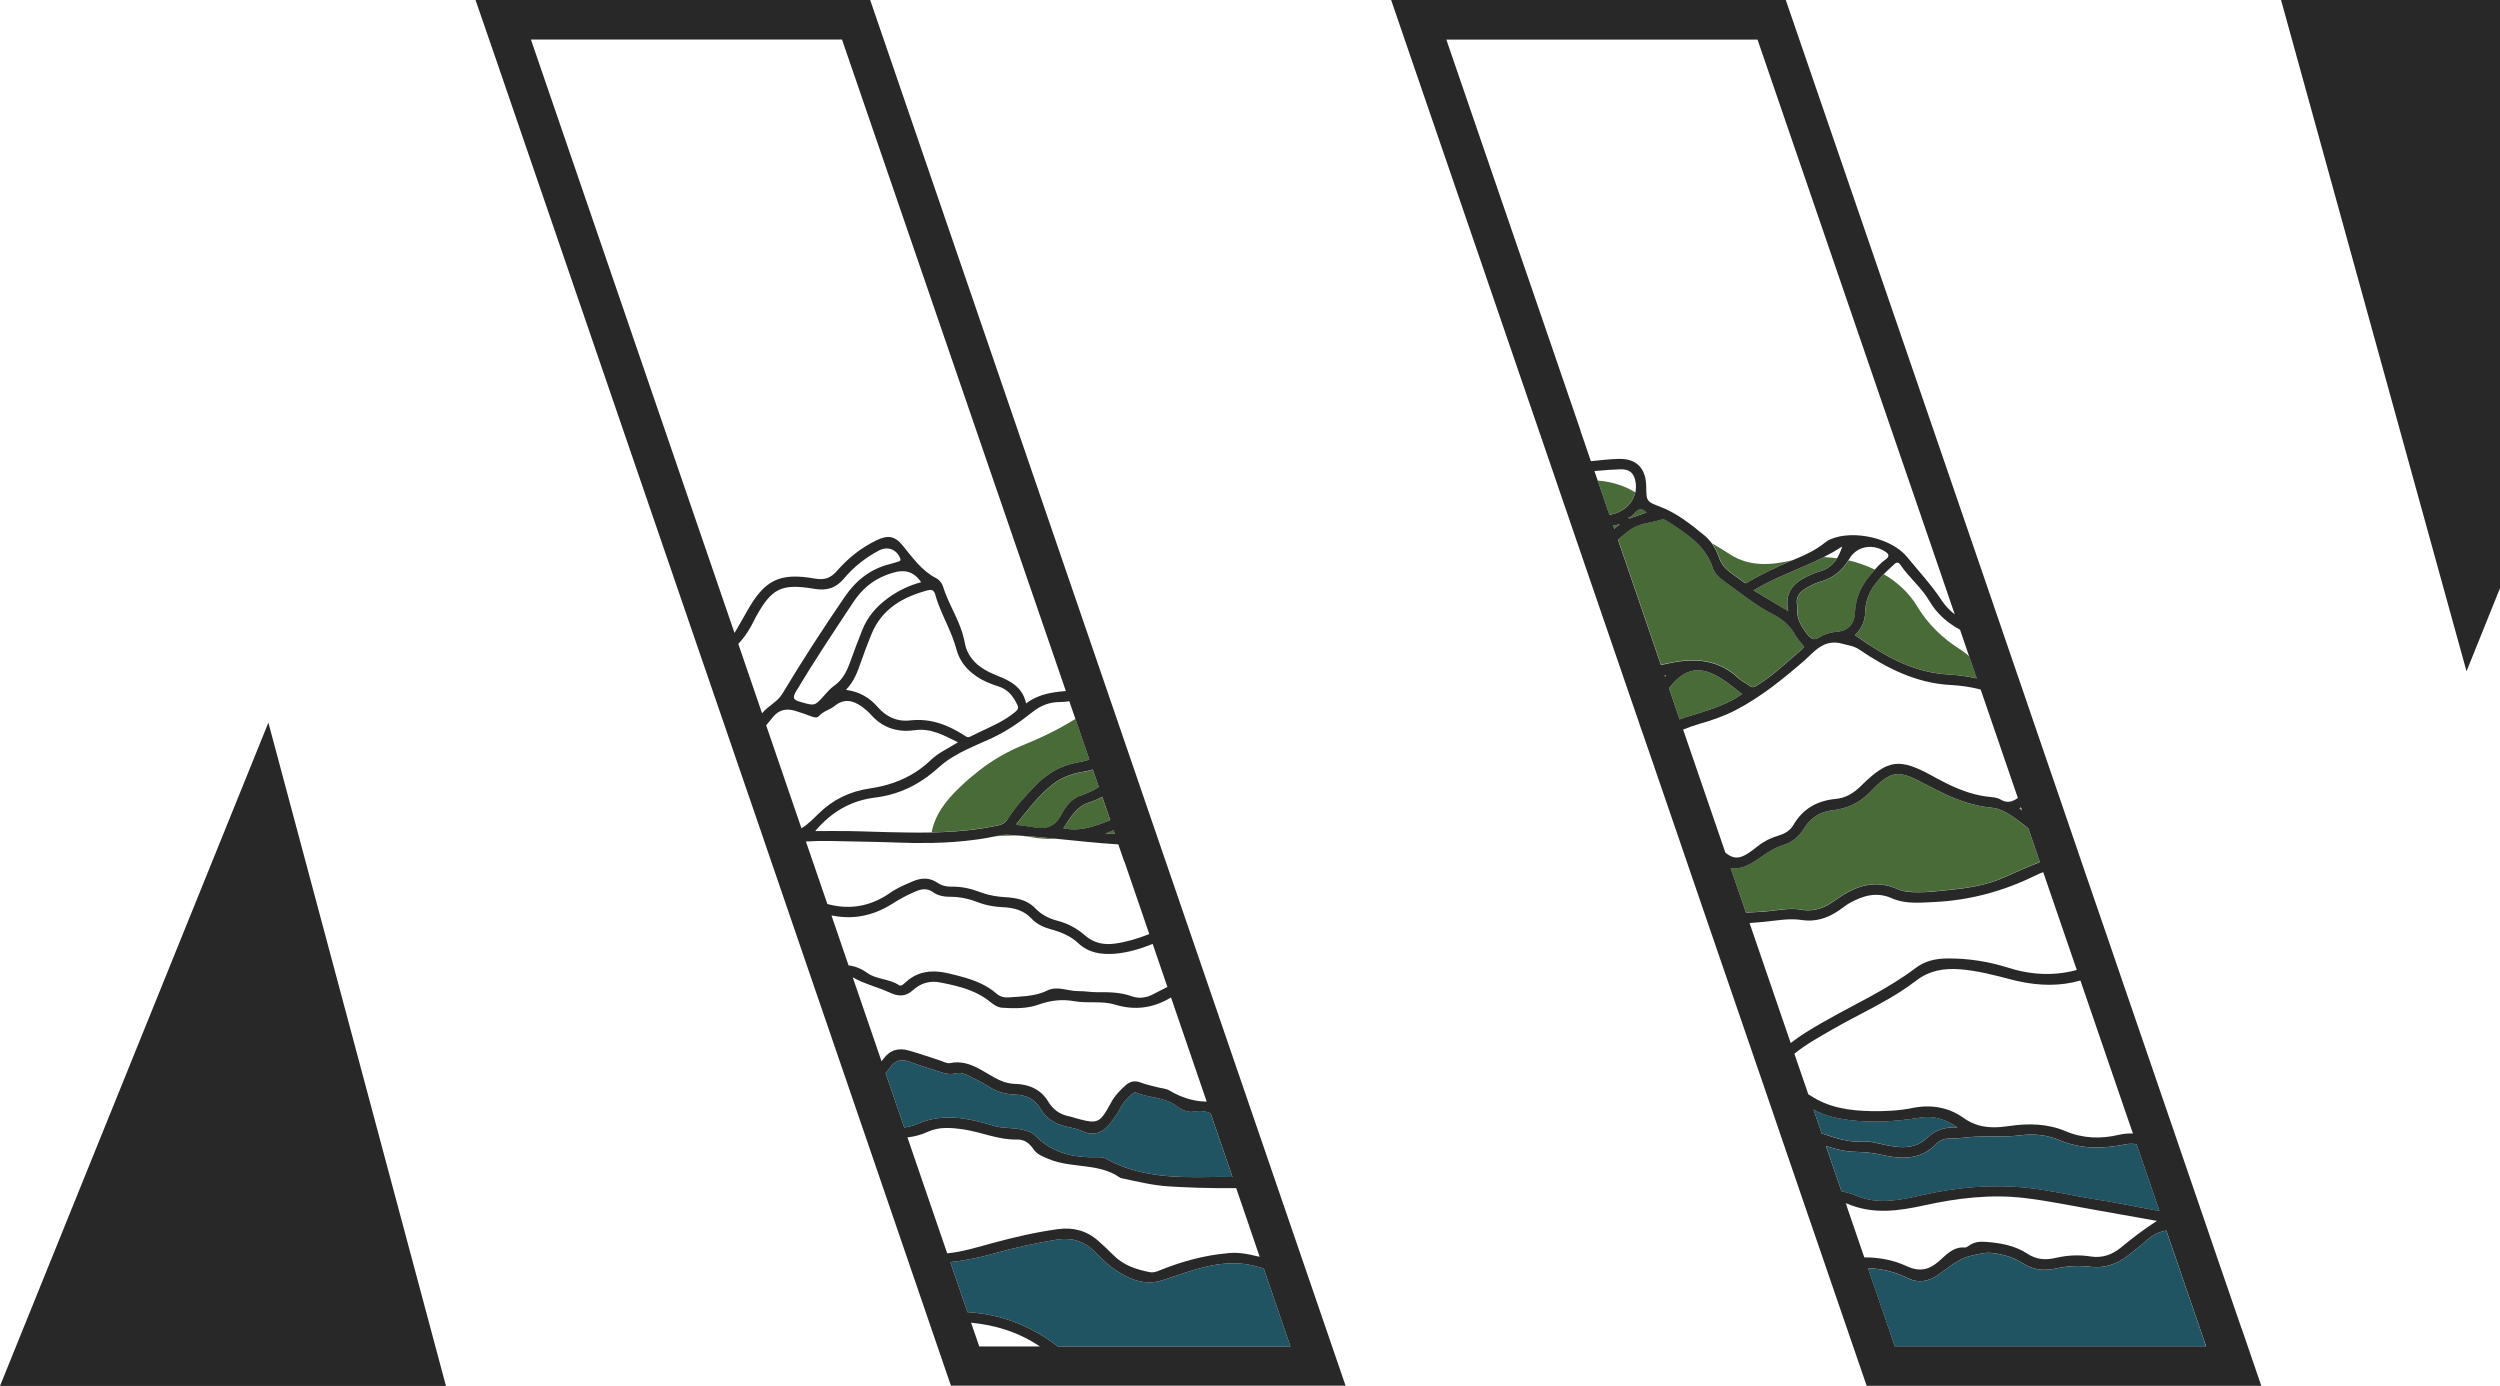
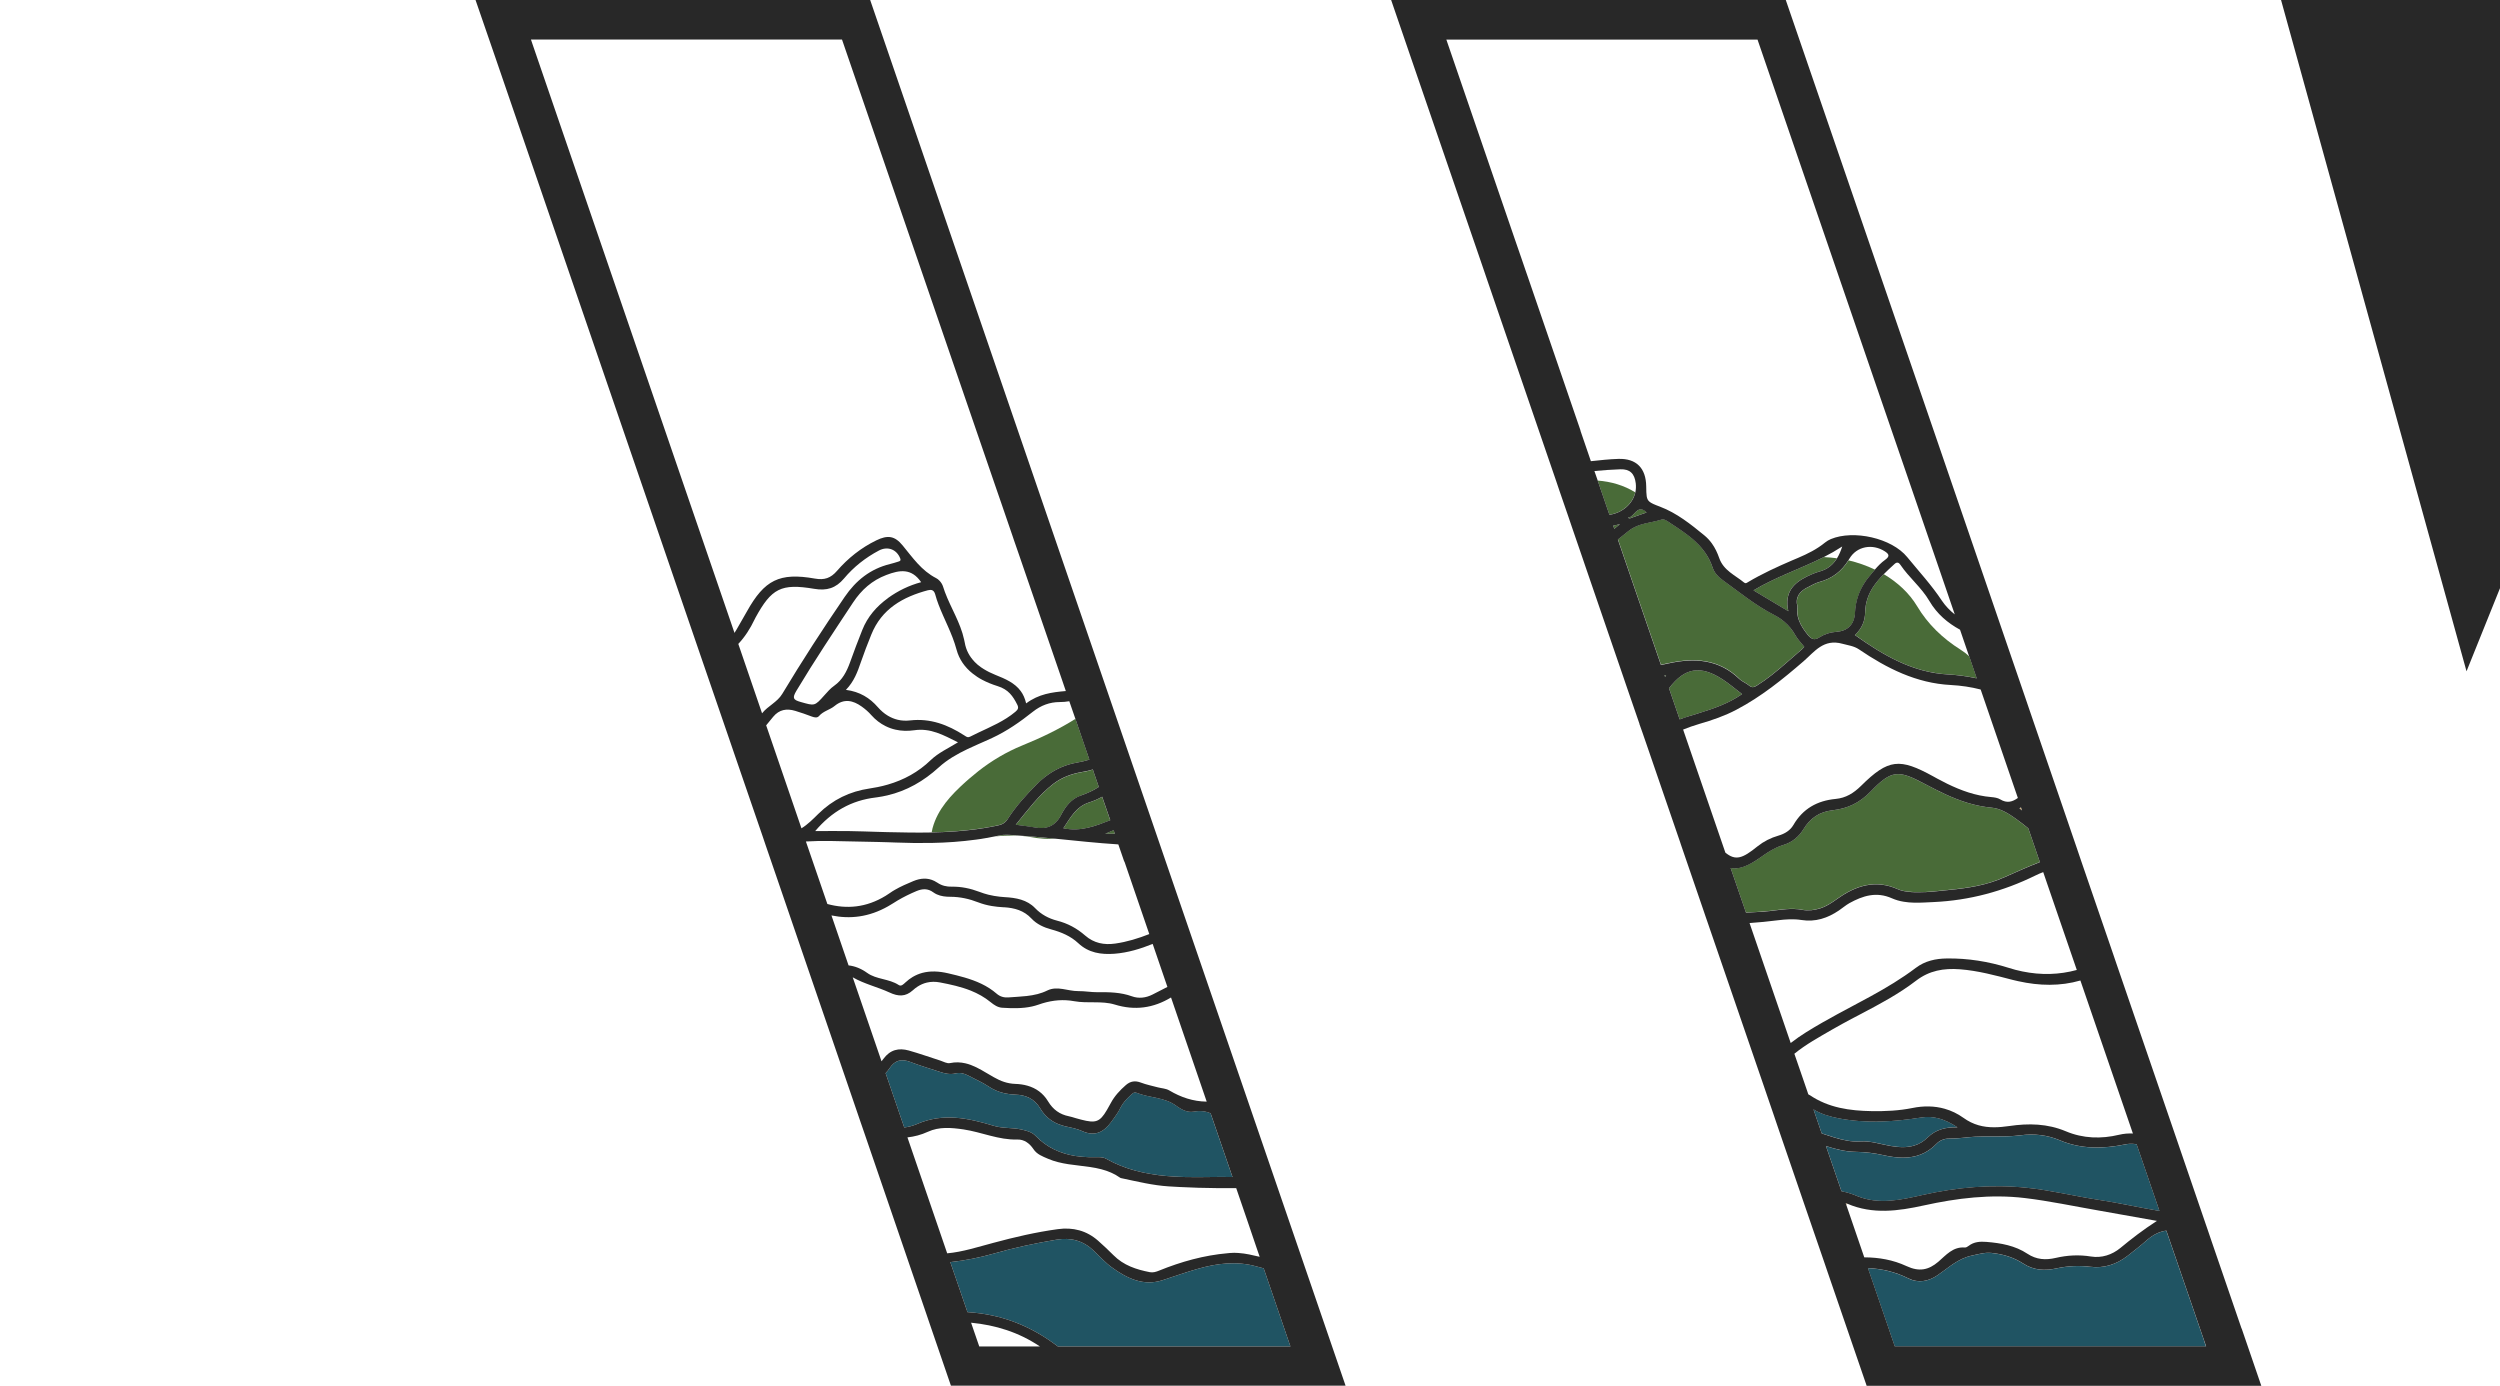
<svg xmlns="http://www.w3.org/2000/svg" width="570" height="316" viewBox="0 0 570 316" fill="none">
  <g clip-path="url(#clip0_1_1071)">
    <path d="M502.567 305.841L502.961 306.994H432.012L425.885 289.14C429.012 289.282 432.091 289.977 435.123 291.494C437.413 292.632 439.718 292.142 441.724 290.783C444.234 289.077 446.382 286.96 449.588 286.28C451.088 285.964 452.493 285.522 454.057 285.68C456.662 285.948 459.125 286.691 461.305 288.113C463.705 289.677 466.247 289.772 468.932 289.187C471.458 288.65 473.969 288.508 476.59 288.84C479.685 289.235 482.575 288.287 485.07 286.343C486.539 285.19 488.023 284.052 489.429 282.804C490.866 281.54 492.35 280.798 493.913 280.592L502.582 305.825L502.567 305.841Z" fill="#205463" />
    <path d="M487.155 260.89L492.366 276.105C487.802 275.347 483.286 274.304 478.706 273.609C473.164 272.771 467.7 271.397 462.141 270.828C454.151 269.991 446.208 270.702 438.344 272.471C433.449 273.577 428.459 274.715 423.548 272.756C423.485 272.724 423.406 272.692 423.327 272.661C422.174 272.171 421.037 271.839 419.869 271.618L416.332 261.316C418.495 262.012 420.706 262.58 423.011 262.628C425.159 262.659 427.243 262.896 429.328 263.37C430.859 263.718 432.375 263.955 433.844 263.955C436.623 263.955 439.26 263.149 441.55 260.763C442.26 260.021 443.334 259.594 444.361 259.61C446.366 259.642 448.324 259.294 450.314 259.183C451.751 259.104 453.204 259.104 454.641 259.12C456.662 259.12 458.699 259.12 460.72 258.852C463.768 258.441 466.768 258.788 469.626 259.989C474.506 262.059 479.527 261.964 484.612 260.921C485.228 260.795 485.891 260.763 486.523 260.827C486.728 260.842 486.933 260.874 487.139 260.89H487.155Z" fill="#205463" />
    <path d="M460.783 184.07L461.036 184.797C460.831 184.639 460.641 184.465 460.436 184.307C460.547 184.228 460.657 184.149 460.783 184.086V184.07Z" fill="#D4B279" />
    <path d="M446.335 257.034C443.729 256.924 441.376 257.508 439.544 259.309C438.613 260.226 437.618 260.81 436.56 261.142C434.839 261.695 433.007 261.6 431.08 261.269C428.807 260.889 426.596 260.084 424.227 260.242C422.143 260.384 420.137 259.91 418.148 259.309C417.216 259.025 416.284 258.725 415.353 258.409L413.473 252.926C415.21 254.016 417.232 254.585 419.269 254.98C425.569 256.181 431.823 255.77 438.092 254.775C439.387 254.569 440.602 254.648 441.787 254.933C443.382 255.312 444.882 256.07 446.319 257.034H446.335Z" fill="#205463" />
    <path d="M421.211 274.478C421.116 274.541 421.022 274.62 420.927 274.683L420.801 274.304L421.164 274.446C421.164 274.446 421.195 274.446 421.211 274.462V274.478Z" fill="#D4B279" />
    <path d="M403.494 207.707C403.146 207.739 402.814 207.77 402.467 207.802C402.12 207.833 401.757 207.865 401.393 207.881C402.088 207.786 402.783 207.723 403.494 207.707Z" fill="#D4B279" />
    <path d="M288.124 289.188L294.219 306.994H241.193C235.129 302.349 228.371 299.631 220.586 299.173L216.669 287.766C220.065 287.402 223.412 286.723 226.744 285.775C231.387 284.432 236.108 283.452 240.877 282.646C244.162 282.093 246.988 282.868 249.404 285.19C250.762 286.486 252.026 287.908 253.526 288.982C256.952 291.479 260.758 293.296 265.037 291.889C267.659 291.036 270.264 290.104 272.917 289.346C277.418 288.034 281.95 287.45 286.608 288.777C287.113 288.919 287.619 289.061 288.14 289.188H288.124Z" fill="#205463" />
    <path d="M275.996 253.78L281.002 268.363C279.312 268.331 277.623 268.331 275.933 268.363C273.991 268.395 272.049 268.41 270.106 268.363C268.701 268.331 267.295 268.252 265.906 268.126C261.184 267.699 256.542 266.657 252.183 264.192C251.441 263.781 250.573 263.828 249.72 263.844C249.246 263.844 248.788 263.844 248.33 263.844C247.241 263.813 246.183 263.718 245.141 263.56C241.777 263.007 238.714 261.664 236.108 258.978C235.65 258.488 235.082 258.188 234.482 257.967C234.008 257.793 233.503 257.682 232.997 257.556C230.865 257.05 228.67 257.335 226.523 256.671C220.822 254.933 215.027 253.701 209.169 256.244C208.189 256.671 207.179 256.94 206.168 257.066L201.92 244.679C202.236 244.347 202.536 243.984 202.805 243.573C204.068 241.693 205.537 241.345 207.589 242.135C209.737 242.972 211.964 243.62 214.174 244.347C215.343 244.742 216.543 245.042 217.775 244.758C218.848 244.489 219.812 244.726 220.743 245.216C221.628 245.69 222.528 246.117 223.412 246.575C224.075 246.922 224.723 247.27 225.339 247.681C226.523 248.471 227.755 248.992 229.065 249.277C229.855 249.45 230.66 249.545 231.513 249.577C233.866 249.64 235.871 250.525 237.166 252.705C238.145 254.364 239.503 255.549 241.209 256.26C241.714 256.466 242.251 256.639 242.803 256.782C244.114 257.082 245.488 257.319 246.704 257.872C249.578 259.183 251.599 258.188 253.32 255.849C253.32 255.849 253.336 255.818 253.352 255.802C253.826 255.154 254.299 254.522 254.726 253.859C254.994 253.448 255.247 253.021 255.452 252.579C256.005 251.457 256.842 250.572 257.742 249.735C258.121 249.387 258.531 248.913 259.084 249.134C262.053 250.335 265.479 250.114 268.196 252.121C269.348 252.958 270.675 253.701 272.143 253.448C273.643 253.179 274.907 253.337 276.028 253.827L275.996 253.78Z" fill="#205463" />
    <path d="M462.442 188.858C461.526 188.115 460.594 187.388 459.647 186.709C457.973 185.508 456.157 184.339 454.088 184.149C450.314 183.802 446.872 182.632 443.54 181.1C442.782 180.752 442.008 180.389 441.266 179.994C440.476 179.599 439.702 179.188 438.913 178.777C432.802 175.507 431.317 175.475 426.438 180.515C423.959 183.075 421.195 184.355 417.879 184.734C414.895 185.066 412.731 186.503 411.184 189.047C410.11 190.801 408.562 192.065 406.573 192.65C406.099 192.792 405.657 192.966 405.215 193.155C403.904 193.724 402.72 194.53 401.52 195.383C398.488 197.532 396.419 198.274 394.572 197.879L398.077 208.07C399.183 208.023 400.288 207.96 401.393 207.865C402.088 207.77 402.783 207.707 403.494 207.691C405.973 207.407 408.42 206.949 410.915 207.423C412.305 207.691 413.6 207.502 414.91 207.107C416.411 206.648 417.674 205.779 418.937 204.879C423.153 201.877 427.622 200.455 432.691 202.714C433.386 203.03 434.144 203.188 434.902 203.283C435.486 203.346 436.086 203.378 436.671 203.409C436.907 203.409 437.144 203.409 437.381 203.409C439.734 203.425 442.039 203.125 444.361 202.888C448.656 202.461 452.888 201.829 456.899 200.028C459.599 198.827 462.299 197.611 465.079 196.536L462.442 188.826V188.858Z" fill="#496B38" />
    <path d="M425.269 139.562C425.222 141.6 424.511 143.322 422.932 144.776C429.375 149.405 436.134 153.324 444.156 153.766C446.414 153.892 448.593 154.193 450.709 154.651L450.188 153.134L449.003 149.658C448.388 149.089 447.724 148.568 446.982 148.11C442.955 145.566 439.56 142.343 437.097 138.203C435.313 135.233 432.644 132.768 429.486 130.903C428.586 131.82 427.749 132.799 427.054 133.858C426.012 135.47 425.317 137.318 425.269 139.546V139.562Z" fill="#496B38" />
    <path d="M412.068 133.953C410.299 134.869 409.257 136.196 409.842 138.329C409.699 139.451 409.842 140.478 410.173 141.41C410.615 142.643 411.389 143.749 412.258 144.823C413.016 145.74 413.71 146.056 414.832 145.329C415.968 144.602 417.248 144.16 418.637 144.065C421.337 143.875 422.822 142.39 422.964 139.672C423.09 137.255 423.785 135.075 425.001 133.1C425.333 132.562 425.696 132.057 426.106 131.551C426.564 130.982 427.022 130.429 427.496 129.876C425.585 128.96 423.548 128.249 421.464 127.759C419.885 130.271 417.769 131.899 414.879 132.689C413.9 132.957 413 133.495 412.1 133.969L412.068 133.953Z" fill="#496B38" />
    <path d="M407.726 139.341C406.778 134.98 408.989 132.91 412.037 131.409C412.952 130.967 413.916 130.556 414.895 130.287C416.711 129.782 417.942 128.723 418.827 127.285C417.816 127.143 416.806 127.064 415.811 127.017C410.6 129.655 404.978 131.488 399.783 134.601C402.451 136.196 404.867 137.65 407.694 139.341H407.726Z" fill="#496B38" />
    <path d="M396.561 154.777C397.193 155.393 398.109 155.693 398.788 156.278C399.483 156.878 399.988 156.657 400.651 156.23C402.988 154.761 405.088 153.007 407.157 151.222C408.405 150.147 409.636 149.057 410.884 147.983C411.073 147.825 411.231 147.635 411.373 147.446C410.663 146.545 409.857 145.755 409.336 144.807C408.657 143.606 407.852 142.611 406.873 141.773C406.146 141.141 405.325 140.604 404.394 140.13C400.209 137.981 396.545 134.979 392.756 132.23C391.745 131.488 390.861 130.555 390.482 129.402C388.871 124.472 384.86 121.865 380.849 119.258C380.786 119.211 380.707 119.179 380.644 119.116C380.091 118.737 379.396 118.263 378.97 118.405C376.475 119.227 373.696 119.195 371.453 120.933C371.39 120.981 371.327 121.028 371.264 121.075C370.49 121.723 369.669 122.339 368.895 122.971L378.702 151.538C379.317 151.427 379.917 151.301 380.533 151.174C386.423 149.895 391.934 150.274 396.577 154.745L396.561 154.777Z" fill="#496B38" />
-     <path d="M397.698 132.815C398.03 133.084 398.251 132.894 398.551 132.72C401.788 130.793 405.215 129.229 408.657 127.743C403.731 128.897 398.898 129.244 394.493 126.416C393.135 125.531 391.745 124.71 390.355 123.888C391.082 124.899 391.603 126.037 392.029 127.222C393.008 130.066 395.645 131.125 397.714 132.815H397.698Z" fill="#496B38" />
    <path d="M392.787 154.919C387.687 151.586 384.118 152.186 380.533 156.926L382.965 164.02C384.26 163.53 385.602 163.135 386.945 162.725C387.039 162.693 387.15 162.661 387.245 162.63C390.719 161.555 394.145 160.386 397.193 158.253C395.661 157.084 394.287 155.899 392.787 154.919Z" fill="#496B38" />
    <path d="M379.633 154.334C379.712 154.224 379.807 154.113 379.886 154.003C379.76 153.971 379.618 153.955 379.491 153.939L379.633 154.334Z" fill="#496B38" />
    <path d="M371.833 117.805C371.627 117.868 371.422 117.947 371.201 118.026C371.469 118.295 371.754 118.184 372.038 118.026C373.159 117.631 374.264 117.252 375.465 116.825C373.664 115.04 372.906 117.047 371.848 117.789L371.833 117.805Z" fill="#496B38" />
    <path d="M373.791 165.126C373.791 165.126 373.822 165.157 373.838 165.173V165.11C373.838 165.11 373.791 165.11 373.791 165.142V165.126Z" fill="#496B38" />
    <path d="M372.843 112.259C370.285 110.663 367.316 109.794 364.269 109.573L366.937 117.363C369.874 116.92 372.243 114.882 372.843 112.243V112.259Z" fill="#496B38" />
    <path d="M367.806 119.843L367.948 120.254L368.058 120.586C368.185 120.491 368.295 120.381 368.406 120.286C368.722 120.017 369.037 119.749 369.369 119.48C368.848 119.638 368.327 119.764 367.806 119.843Z" fill="#496B38" />
    <path d="M251.994 190.09C252.721 190.074 253.463 190.09 254.189 190.09L253.905 189.252C253.257 189.521 252.626 189.805 251.994 190.074V190.09Z" fill="#496B38" />
    <path d="M251.299 181.668C250.383 182.19 249.388 182.632 248.33 182.964C245.346 183.928 244.098 186.408 242.44 188.857C246.436 189.695 249.799 188.304 253.131 187.025L251.283 181.668H251.299Z" fill="#496B38" />
    <path d="M246.372 181.4C247.888 180.894 249.262 180.231 250.526 179.425L249.278 175.791L249.167 175.475C248.441 175.696 247.667 175.886 246.862 176.012C244.43 176.423 242.125 177.229 240.135 178.762C236.85 181.305 234.387 184.623 231.592 188.068C233.25 188.289 234.513 188.415 235.761 188.652C238.509 189.174 240.546 188.51 241.935 185.824C242.898 183.944 244.241 182.159 246.372 181.432V181.4Z" fill="#496B38" />
    <path d="M227.913 190.485C227.597 190.548 227.265 190.627 226.949 190.691C229.713 190.454 232.476 190.375 235.256 190.896C237.119 191.244 238.935 191.338 240.735 191.244C237.672 190.943 234.624 190.659 231.56 190.454C230.329 190.375 229.129 190.232 227.913 190.501V190.485Z" fill="#496B38" />
    <path d="M229.729 186.804C231.639 183.802 234.04 181.163 236.55 178.667C237.34 177.892 238.177 177.181 239.045 176.581C240.988 175.222 243.151 174.29 245.614 173.863C246.562 173.69 247.494 173.484 248.394 173.2L247.146 169.566L245.204 163.894C241.382 166.311 237.277 168.254 233.045 169.977C229.413 171.462 226.112 173.437 223.081 175.807C222.338 176.391 221.612 176.992 220.901 177.608C220.633 177.829 220.38 178.066 220.112 178.303C216.859 181.258 213.811 184.418 212.611 188.858C212.516 189.237 212.453 189.537 212.422 189.774C214.253 189.742 216.085 189.663 217.917 189.521C219.354 189.411 220.775 189.268 222.212 189.095C222.954 189 223.696 188.889 224.439 188.763C225.433 188.605 226.428 188.415 227.407 188.21C228.418 188.004 229.144 187.673 229.729 186.772V186.804Z" fill="#496B38" />
    <path d="M108.422 0L112.922 13.051L159.664 149.294L160.453 151.585L166.075 167.938L167.464 171.999L173.86 190.611L174.618 192.855L177.176 200.297L178.36 203.757L182.245 215.101L183.792 219.62L191.593 242.356L192.777 245.801L196.188 255.77L197.088 258.377L206.389 285.522L207.226 287.971L211.111 299.299L211.869 301.527L216.811 315.937H306.789L198.399 0H108.422ZM173.749 162.629L168.333 146.814C169.833 145.218 171.049 143.338 172.06 141.205C172.123 141.078 172.17 140.968 172.233 140.857C175.897 134.158 178.076 132.973 185.64 134.253C188.514 134.742 190.567 134.11 192.446 131.883C194.657 129.244 197.357 127.127 200.405 125.515C202.394 124.472 204.431 125.262 205.237 127.285C205.473 127.885 205.126 127.948 204.779 128.059C204.163 128.264 203.547 128.438 202.931 128.596C198.446 129.702 195.162 132.325 192.572 136.117C187.63 143.353 182.861 150.7 178.344 158.221C177.207 160.101 175.107 160.939 173.765 162.614L173.749 162.629ZM202.457 136.37C199.836 138.266 197.799 140.62 196.599 143.638C195.62 146.087 194.688 148.552 193.804 151.032C193.046 153.118 192.083 155.014 190.188 156.357C189.351 156.941 188.656 157.747 187.977 158.506C185.719 161.049 185.75 160.955 182.561 160.054C180.824 159.564 180.602 159.153 181.582 157.494C185.687 150.637 190.109 144.017 194.514 137.349C196.425 134.474 198.81 132.341 202.094 131.093C205.11 129.939 207.795 129.497 210.021 132.736C207.258 133.478 204.763 134.695 202.457 136.354V136.37ZM211.664 134.569C212.248 134.411 212.643 134.521 212.911 134.853C213.053 135.027 213.148 135.248 213.227 135.517C213.432 136.307 213.701 137.081 213.985 137.839C215.28 141.252 217.111 144.459 218.075 148.062C218.691 150.384 220.017 152.186 221.754 153.56C222.433 154.097 223.159 154.587 223.949 154.998C225.054 155.583 226.239 156.057 227.455 156.436C229.918 157.194 230.96 158.727 231.939 160.67C232.302 161.381 232.113 161.776 231.513 162.282C228.955 164.431 225.923 165.679 222.97 167.085C222.386 167.369 221.801 167.638 221.233 167.938C220.98 168.08 220.775 168.096 220.601 168.065C220.333 168.001 220.112 167.828 219.859 167.67C216.101 165.252 212.137 163.72 207.495 164.257C206.5 164.367 205.552 164.32 204.652 164.099C203.863 163.909 203.121 163.593 202.41 163.167C201.589 162.677 200.831 162.013 200.136 161.223C198.32 159.138 196.046 157.7 192.872 157.289C194.735 155.361 195.509 153.197 196.267 151.001C196.994 148.868 197.815 146.782 198.652 144.696C201.02 138.803 205.868 136.085 211.648 134.553L211.664 134.569ZM174.697 165.363C175.234 164.715 175.77 164.067 176.292 163.419C177.665 161.76 179.371 161.492 181.313 162.076C182.608 162.456 183.871 162.914 185.135 163.388C185.719 163.593 186.335 163.735 186.745 163.246C187.724 162.108 189.209 161.855 190.298 160.955C192.414 159.217 194.467 159.659 196.473 161.097C197.246 161.65 198.004 162.298 198.636 163.024C199.615 164.13 200.72 164.968 201.905 165.552C202.631 165.916 203.389 166.184 204.163 166.358C205.521 166.674 206.958 166.706 208.426 166.5C212.2 165.947 215.074 167.591 218.422 169.25C216.132 170.656 213.969 171.62 212.216 173.294C209.374 176.044 206.073 177.829 202.41 178.888C201.652 179.109 200.878 179.298 200.089 179.456C199.489 179.583 198.889 179.678 198.288 179.772C193.772 180.436 189.888 182.3 186.572 185.571C185.371 186.756 184.155 187.988 182.734 188.857L174.681 165.363H174.697ZM223.27 306.994L221.407 301.575C226.949 302.112 232.239 303.723 237.103 306.994H223.27ZM294.219 306.994H241.193C235.129 302.349 228.37 299.631 220.585 299.173L216.669 287.765C220.064 287.402 223.412 286.723 226.744 285.775C231.387 284.432 236.108 283.452 240.877 282.646C244.162 282.093 246.988 282.867 249.404 285.19C250.762 286.486 252.026 287.908 253.526 288.982C256.952 291.478 260.758 293.295 265.037 291.889C267.659 291.036 270.264 290.104 272.917 289.345C277.418 288.034 281.95 287.449 286.592 288.777C287.097 288.919 287.603 289.061 288.124 289.187L294.219 306.994ZM284.145 277.574L285.297 280.956L286.482 284.447L287.208 286.549C285.613 286.17 284.018 285.79 282.376 285.68C281.744 285.632 281.113 285.617 280.465 285.68C280.307 285.68 280.134 285.711 279.976 285.727C274.496 286.201 269.317 287.655 264.248 289.709C263.6 289.977 262.906 290.199 262.163 290.056C259.084 289.456 256.179 288.508 253.889 286.201C252.752 285.064 251.583 283.958 250.367 282.883C247.73 280.561 244.62 279.771 241.193 280.245C236.219 280.924 231.323 282.062 226.476 283.373C223.002 284.289 219.512 285.443 215.959 285.759L206.895 259.325C208.442 259.152 210.005 258.757 211.553 258.046C214.143 256.861 216.859 257.098 219.685 257.508C223.823 258.125 227.691 259.942 231.971 259.815C233.518 259.768 234.75 260.684 235.634 262.011C236.424 263.196 237.656 263.639 238.935 264.192C240.419 264.84 241.998 265.187 243.593 265.44C245.251 265.693 246.925 265.835 248.583 266.088C249.436 266.214 250.273 266.372 251.11 266.593C252.626 266.988 254.078 267.589 255.436 268.553C255.484 268.584 255.563 268.6 255.626 268.616C259.21 269.374 262.779 270.259 266.459 270.496C267.295 270.543 268.132 270.591 268.954 270.638C270.391 270.701 271.812 270.765 273.249 270.812C276.107 270.891 278.981 270.923 281.855 270.891L284.16 277.622L284.145 277.574ZM281.002 268.363C279.312 268.331 277.623 268.331 275.933 268.363C273.991 268.395 272.049 268.41 270.106 268.363C268.701 268.331 267.295 268.252 265.906 268.126C261.184 267.699 256.542 266.657 252.183 264.192C251.441 263.781 250.573 263.828 249.72 263.844C249.246 263.844 248.788 263.844 248.33 263.844C247.241 263.813 246.183 263.718 245.141 263.56C241.777 263.007 238.714 261.664 236.108 258.978C235.65 258.488 235.082 258.188 234.482 257.967C234.008 257.793 233.503 257.682 232.997 257.556C230.865 257.05 228.671 257.335 226.523 256.671C220.822 254.933 215.027 253.701 209.169 256.244C208.19 256.671 207.179 256.94 206.168 257.066L201.92 244.679C202.236 244.347 202.536 243.984 202.805 243.573C204.068 241.693 205.537 241.345 207.589 242.135C209.737 242.972 211.964 243.62 214.174 244.347C215.343 244.742 216.543 245.042 217.775 244.758C218.848 244.489 219.812 244.726 220.743 245.216C221.628 245.69 222.528 246.117 223.412 246.575C224.075 246.922 224.723 247.27 225.339 247.681C226.523 248.471 227.755 248.992 229.065 249.277C229.855 249.45 230.66 249.545 231.513 249.577C233.866 249.64 235.871 250.525 237.166 252.705C238.145 254.364 239.503 255.549 241.209 256.26C241.714 256.466 242.251 256.639 242.804 256.782C244.114 257.082 245.488 257.319 246.704 257.872C249.578 259.183 251.599 258.188 253.32 255.865C253.32 255.865 253.336 255.834 253.352 255.818C253.826 255.17 254.299 254.538 254.726 253.874C254.994 253.464 255.247 253.037 255.452 252.595C256.005 251.473 256.842 250.588 257.742 249.751C258.121 249.403 258.531 248.929 259.084 249.15C262.053 250.351 265.479 250.13 268.196 252.136C269.348 252.974 270.675 253.716 272.143 253.464C273.643 253.195 274.907 253.353 276.028 253.843L281.034 268.426L281.002 268.363ZM275.112 251.173C272.017 251.125 269.254 250.193 266.585 248.613C265.843 248.171 264.848 248.139 263.995 247.918C262.684 247.57 261.358 247.302 260.111 246.828C258.8 246.338 257.758 246.496 256.715 247.381C255.342 248.581 254.126 249.877 253.257 251.504C253.178 251.647 253.115 251.773 253.036 251.899C252.562 252.784 252.152 253.479 251.773 254.032C250.288 256.165 249.088 256.023 245.188 254.917C244.698 254.775 244.209 254.601 243.704 254.506C241.619 254.096 240.072 252.958 238.982 251.141C237.814 249.198 236.187 248.092 234.261 247.539C233.376 247.286 232.445 247.159 231.481 247.128C229.665 247.065 228.149 246.496 226.602 245.611C226.033 245.295 225.481 244.963 224.912 244.631C223.38 243.715 221.817 242.83 220.112 242.435C219.006 242.182 217.854 242.119 216.575 242.388C215.911 242.53 215.106 242.04 214.364 241.803C211.979 241.045 209.611 240.192 207.195 239.512C204.905 238.88 202.963 239.323 201.415 241.424C201.273 241.614 201.131 241.803 200.989 241.977L194.42 222.827C197.088 224.36 200.073 225.024 202.805 226.288C204.826 227.236 206.452 227.283 208.111 225.798C208.458 225.482 208.821 225.197 209.184 224.96C209.863 224.518 210.574 224.202 211.332 224.028C212.279 223.807 213.274 223.791 214.332 223.997C216.732 224.455 219.101 224.976 221.328 225.861C222.938 226.509 224.47 227.346 225.891 228.515C226.649 229.132 227.47 229.685 228.465 229.764C230.739 229.906 233.124 229.969 235.287 229.479C235.776 229.369 236.234 229.242 236.692 229.084C237.008 228.974 237.324 228.879 237.64 228.768C240.103 228.026 242.456 227.82 244.951 228.278C247.999 228.831 251.204 228.136 254.157 229.037C258.768 230.459 262.985 229.843 266.995 227.425L275.128 251.173H275.112ZM266.159 225.024C265.037 225.608 263.9 226.193 262.763 226.762C261.263 227.52 259.637 227.725 258.073 227.157C255.531 226.24 252.926 226.193 250.273 226.224C248.804 226.24 247.32 225.956 245.835 225.972C243.483 226.003 241.098 224.708 238.793 225.829C238.066 226.193 237.324 226.446 236.566 226.651C235.745 226.856 234.908 226.999 234.071 227.093C232.697 227.251 231.323 227.299 229.934 227.409C228.907 227.488 228.023 227.236 227.249 226.572C225.086 224.692 222.559 223.649 219.938 222.875C218.691 222.511 217.443 222.211 216.164 221.911C214.111 221.437 212.137 221.326 210.29 221.816C209.532 222.022 208.821 222.322 208.111 222.733C207.526 223.08 206.974 223.491 206.421 224.012C206.01 224.376 205.489 224.976 204.905 224.581C202.694 223.128 199.82 223.333 197.736 221.832C196.346 220.837 194.925 220.268 193.472 220.11L189.572 208.718C193.82 209.587 198.115 209.113 202.489 206.632C202.884 206.411 203.278 206.174 203.673 205.921C203.989 205.716 204.305 205.511 204.636 205.321C206.026 204.499 207.479 203.788 208.979 203.156C210.337 202.603 211.553 202.54 212.8 203.457C213.053 203.646 213.322 203.788 213.59 203.915C214.553 204.357 215.627 204.468 216.669 204.468C218.896 204.468 221.012 204.942 223.065 205.748C224.06 206.127 225.07 206.395 226.112 206.569C226.965 206.711 227.849 206.806 228.734 206.854C228.797 206.854 228.86 206.854 228.923 206.854C231.308 206.996 233.471 207.596 235.176 209.429C236.392 210.725 237.987 211.451 239.693 211.91C241.967 212.526 244.114 213.426 245.835 215.038C248.204 217.266 251.046 217.677 254.094 217.455C257.158 217.218 260.032 216.334 262.811 215.212L266.159 224.992V225.024ZM256.368 196.426L262.037 212.968C259.542 213.948 256.968 214.754 254.268 215.133C251.741 215.496 249.42 215.054 247.415 213.3C245.551 211.673 243.435 210.519 240.988 209.903C239.108 209.413 237.403 208.513 236.013 207.059C234.15 205.116 231.623 204.689 229.097 204.547C228.718 204.531 228.339 204.484 227.976 204.452C227.076 204.357 226.207 204.199 225.354 203.994C224.66 203.82 223.965 203.599 223.27 203.33C221.265 202.572 219.196 202.129 217.033 202.161C215.848 202.193 214.727 201.94 213.732 201.26C213.495 201.102 213.258 200.976 213.022 200.85C211.474 200.091 209.895 200.202 208.221 200.897C206.8 201.497 205.379 202.098 204.052 202.872C203.657 203.093 203.263 203.346 202.884 203.615C202.568 203.836 202.236 204.041 201.92 204.247C197.499 206.948 193.046 207.312 188.64 206.111L183.745 191.859C185.671 191.749 187.598 191.701 189.524 191.749C193.062 191.828 196.615 191.875 200.152 191.97C200.91 191.986 201.684 192.002 202.442 192.033C203.026 192.049 203.626 192.065 204.21 192.096C206.958 192.207 209.705 192.239 212.437 192.191C215.817 192.128 219.18 191.891 222.544 191.433C223.286 191.338 224.028 191.227 224.77 191.085C225.481 190.959 226.191 190.832 226.886 190.69C227.202 190.627 227.534 190.564 227.849 190.485C229.065 190.216 230.281 190.358 231.497 190.437C234.561 190.643 237.608 190.927 240.672 191.227C245.425 191.701 250.194 192.223 254.978 192.523L256.321 196.426H256.368ZM254.189 190.106C253.462 190.09 252.72 190.074 251.994 190.106C252.626 189.821 253.257 189.553 253.905 189.284L254.189 190.121V190.106ZM253.131 187.009C249.799 188.304 246.435 189.679 242.44 188.842C244.083 186.393 245.33 183.912 248.33 182.948C249.388 182.616 250.383 182.174 251.299 181.653L253.147 187.009H253.131ZM249.278 175.791L250.525 179.425C249.278 180.231 247.888 180.878 246.372 181.4C244.241 182.127 242.898 183.928 241.935 185.792C240.545 188.478 238.508 189.142 235.761 188.62C234.513 188.383 233.25 188.273 231.592 188.036C234.387 184.591 236.835 181.289 240.135 178.73C242.125 177.197 244.414 176.391 246.862 175.98C247.667 175.854 248.441 175.664 249.167 175.443L249.278 175.759V175.791ZM245.188 163.893L247.13 169.566L248.378 173.2C247.478 173.484 246.546 173.689 245.599 173.863C243.135 174.29 240.972 175.222 239.029 176.581C238.145 177.197 237.308 177.892 236.534 178.666C234.024 181.163 231.623 183.801 229.713 186.803C229.128 187.704 228.402 188.036 227.391 188.241C226.412 188.447 225.418 188.62 224.423 188.794C223.681 188.921 222.938 189.015 222.196 189.126C220.759 189.3 219.338 189.442 217.901 189.553C216.069 189.695 214.237 189.758 212.406 189.805C209.042 189.869 205.679 189.805 202.331 189.726C201.573 189.711 200.815 189.679 200.057 189.663C197.925 189.6 195.809 189.521 193.693 189.489C191.135 189.442 188.593 189.489 185.861 189.489C189.635 185.034 194.088 182.49 199.662 181.826C199.773 181.826 199.883 181.795 200.01 181.779C200.783 181.668 201.557 181.526 202.299 181.352C206.721 180.325 210.606 178.098 214.048 174.953C216.006 173.168 218.264 171.904 220.601 170.782C221.359 170.419 222.149 170.071 222.923 169.724C224.012 169.234 225.102 168.776 226.176 168.27C229.586 166.69 232.602 164.573 235.508 162.266C237.308 160.844 239.345 160.07 241.572 160.07C242.346 160.07 243.104 160.007 243.798 159.88L245.188 163.893ZM228.165 114.345L230.929 122.403L231.134 123.019L232.224 126.163L242.109 154.919L243.009 157.558C239.851 157.826 236.835 158.221 233.961 160.37C233.692 159.232 233.282 158.316 232.729 157.573C231.371 155.709 229.255 154.793 226.918 153.86C226.018 153.497 225.133 153.07 224.296 152.549C224.091 152.407 223.87 152.28 223.665 152.138C223.128 151.759 222.623 151.348 222.18 150.874C222.18 150.874 222.18 150.874 222.18 150.858C221.075 149.705 220.254 148.283 219.954 146.466C219.906 146.245 219.875 146.024 219.812 145.802C218.975 141.947 216.796 138.629 215.438 134.979C215.28 134.569 215.138 134.142 215.011 133.731C214.869 133.273 214.585 132.799 214.206 132.404C213.985 132.167 213.716 131.946 213.448 131.819C210.1 130.113 208.079 127.127 205.789 124.346C203.989 122.15 202.378 121.944 199.789 123.208C196.315 124.899 193.346 127.269 190.835 130.16C189.398 131.819 187.961 132.309 185.782 131.914C177.713 130.492 174.302 132.23 170.291 139.419C169.533 140.762 168.743 142.105 167.985 143.448C167.828 143.733 167.638 144.017 167.464 144.301L121.433 10.128L121.054 9.006H191.972L227.186 111.516L228.165 114.345Z" fill="#282828" />
-     <path d="M0 316H101.679L61.19 164.762L0 316Z" fill="#282828" />
+     <path d="M0 316H101.679L0 316Z" fill="#282828" />
    <path d="M624 0H520.079L562.367 153.055M511.078 302.918L504.225 282.962L503.372 280.45L502.914 279.123L502.124 276.816L497.198 262.438L496.329 259.894L482.544 219.715L481.77 217.44L474.569 196.473L473.448 193.171L472.185 189.489L471.474 187.404L469.358 181.226L467.684 176.344L466.816 173.816L462.647 161.65L461.841 159.28L461.668 158.774L458.115 148.425L456.946 145.012L455.257 140.083L441.439 99.793L407.157 0H317.179L321.664 13.082L335.766 54.162L336.587 56.548L337.455 59.076L338.261 61.43L338.955 63.469L353.073 104.628L354.81 109.684L355.236 110.948L355.583 111.975L357.51 117.568L358.284 119.843L358.331 119.985L360.794 127.158L361.537 129.339L370.08 154.224L370.79 156.309L373.017 162.772L373.806 165.063V165.126L374.469 166.99L375.859 171.019L383.06 191.986L383.218 192.476L383.928 194.545L388.476 207.802L388.824 208.829L389.36 210.377L399.34 239.433L400.43 242.609L402.041 247.286L402.909 249.83L404.378 254.111L404.725 255.138L405.246 256.671L405.657 257.872L410.268 271.318L411.073 273.672L413.142 279.692L415.889 287.671L416.663 289.946L425.601 315.968H515.578L511.094 302.886L511.078 302.918ZM460.436 184.291C460.547 184.228 460.657 184.149 460.783 184.07L461.036 184.797C460.831 184.639 460.641 184.465 460.436 184.307V184.291ZM448.987 149.673L450.172 153.149L450.693 154.666C448.577 154.208 446.398 153.908 444.14 153.781C436.118 153.339 429.359 149.405 422.916 144.791C424.496 143.322 425.206 141.615 425.254 139.577C425.301 137.349 425.996 135.517 427.038 133.889C427.733 132.831 428.57 131.867 429.47 130.935C430.275 130.129 431.128 129.339 431.981 128.565C432.502 128.091 432.944 128.249 433.275 128.754C435.249 131.693 438.092 133.937 439.892 137.018C441.629 139.988 444.092 142.058 446.887 143.575L448.972 149.673H448.987ZM412.068 133.952C412.968 133.478 413.884 132.941 414.847 132.673C417.737 131.898 419.853 130.271 421.432 127.743C421.495 127.632 421.574 127.506 421.653 127.395C423.327 124.52 426.927 123.904 429.738 125.705C430.765 126.368 430.891 126.858 429.801 127.648C428.917 128.28 428.175 129.054 427.464 129.876C426.991 130.429 426.548 130.982 426.075 131.551C425.664 132.041 425.301 132.562 424.969 133.099C423.738 135.074 423.043 137.255 422.932 139.672C422.79 142.39 421.306 143.875 418.605 144.064C417.216 144.159 415.937 144.602 414.8 145.328C413.694 146.055 413 145.739 412.226 144.823C411.357 143.748 410.584 142.642 410.141 141.41C409.794 140.478 409.652 139.451 409.81 138.329C409.241 136.196 410.268 134.869 412.036 133.952H412.068ZM407.725 139.34C404.883 137.65 402.483 136.196 399.798 134.6C404.994 131.488 410.615 129.655 415.826 127.016C417.263 126.289 418.669 125.484 420.027 124.599C419.711 125.594 419.332 126.495 418.842 127.285C417.958 128.723 416.726 129.781 414.91 130.287C413.931 130.555 412.968 130.966 412.052 131.409C408.989 132.925 406.794 134.995 407.741 139.34H407.725ZM360.368 98.181L348.335 63.105L347.846 61.699L346.993 59.203L346.393 57.465L345.54 55L330.16 10.175L329.765 9.022H400.714L427.433 86.916L435.486 110.347L442.813 131.693L443.176 132.752L445.687 140.083C444.582 139.214 443.587 138.187 442.782 137.002C440.413 133.415 437.539 130.318 434.855 127.032C431.302 122.655 422.601 120.759 417.437 122.908C416.963 123.098 416.521 123.382 416.111 123.698C414.247 125.231 412.131 126.274 409.936 127.206C409.494 127.395 409.068 127.585 408.626 127.759C405.183 129.244 401.756 130.808 398.519 132.736C398.235 132.91 397.998 133.099 397.667 132.831C395.614 131.14 392.977 130.081 391.982 127.237C391.571 126.052 391.034 124.915 390.308 123.904C389.834 123.24 389.281 122.64 388.634 122.102C385.492 119.527 382.333 116.983 378.465 115.514C377.201 115.04 376.459 114.74 376.017 114.329C375.37 113.728 375.37 112.907 375.338 110.916C375.291 106.761 373.111 104.501 368.99 104.628C366.906 104.691 364.805 104.928 362.721 105.149L360.336 98.181H360.368ZM375.448 116.841C374.264 117.252 373.143 117.647 372.022 118.042C371.738 118.184 371.469 118.295 371.185 118.042C371.39 117.979 371.595 117.9 371.817 117.821C372.89 117.078 373.633 115.071 375.433 116.857L375.448 116.841ZM364.284 109.573L363.526 107.393C365.484 107.219 367.442 107.061 369.416 106.998C371.627 106.919 372.685 107.977 372.953 110.205C373.032 110.916 373.001 111.595 372.859 112.259C372.259 114.898 369.906 116.936 366.953 117.378L364.284 109.589V109.573ZM368.058 120.586L367.948 120.254L367.806 119.843C368.327 119.764 368.848 119.638 369.369 119.48C369.037 119.748 368.722 120.017 368.406 120.285C368.295 120.396 368.185 120.491 368.058 120.586ZM368.895 123.003C369.685 122.371 370.49 121.755 371.264 121.107C371.327 121.06 371.39 121.012 371.453 120.965C373.696 119.227 376.475 119.258 378.97 118.437C379.396 118.295 380.091 118.784 380.644 119.148C380.707 119.195 380.786 119.243 380.849 119.29C384.86 121.913 388.871 124.504 390.482 129.434C390.861 130.587 391.729 131.519 392.756 132.262C396.561 135.011 400.209 138.013 404.394 140.162C405.325 140.636 406.146 141.173 406.873 141.805C407.852 142.642 408.673 143.638 409.336 144.839C409.857 145.787 410.663 146.561 411.373 147.477C411.215 147.651 411.057 147.856 410.884 148.014C409.636 149.073 408.404 150.163 407.157 151.253C405.088 153.055 402.988 154.793 400.651 156.262C399.988 156.689 399.482 156.894 398.788 156.309C398.109 155.725 397.193 155.425 396.561 154.808C391.934 150.337 386.423 149.958 380.517 151.238C379.902 151.38 379.302 151.506 378.686 151.601L368.879 123.035L368.895 123.003ZM379.633 154.334L379.491 153.939C379.617 153.955 379.759 153.987 379.886 154.003C379.807 154.113 379.712 154.208 379.633 154.334ZM382.965 164.02L380.533 156.926C384.134 152.201 387.687 151.601 392.787 154.919C394.287 155.899 395.661 157.084 397.193 158.253C394.145 160.386 390.703 161.555 387.244 162.629C387.15 162.661 387.039 162.693 386.944 162.724C385.618 163.135 384.26 163.514 382.965 164.02ZM383.755 166.342C384.955 165.853 386.186 165.426 387.465 165.047C390.371 164.209 393.229 163.23 395.914 161.808C401.551 158.853 406.446 154.887 411.231 150.748C413.679 148.631 415.763 145.565 420.09 146.782C421.353 147.13 422.68 147.272 423.832 148.046C430.196 152.375 436.955 155.788 444.803 156.183C447.14 156.309 449.398 156.641 451.593 157.21L460.073 181.937C458.857 182.806 457.625 183.217 456.046 182.253C455.478 181.905 454.704 181.795 453.993 181.732C450.393 181.431 447.124 180.231 443.966 178.698C443.208 178.319 442.45 177.924 441.708 177.529C441.408 177.371 441.108 177.213 440.824 177.039C433.133 172.805 430.575 172.978 424.322 179.172C422.616 180.847 420.864 181.937 418.511 182.158C414.342 182.553 411.057 184.37 408.894 188.099C408.168 189.347 406.92 190.106 405.499 190.516C403.746 191.022 402.167 191.812 400.714 192.965C397.288 195.746 395.724 196.299 393.387 194.403L383.739 166.311L383.755 166.342ZM394.587 197.895C396.419 198.306 398.488 197.563 401.535 195.399C402.735 194.545 403.92 193.755 405.23 193.171C405.657 192.981 406.115 192.807 406.589 192.665C408.594 192.065 410.126 190.801 411.199 189.047C412.747 186.503 414.895 185.065 417.895 184.734C421.227 184.354 423.974 183.075 426.454 180.515C431.317 175.475 432.817 175.506 438.929 178.777C439.702 179.188 440.492 179.599 441.281 179.994C442.039 180.373 442.797 180.736 443.555 181.1C446.887 182.632 450.33 183.801 454.104 184.149C456.172 184.339 457.988 185.508 459.662 186.709C460.626 187.388 461.541 188.115 462.457 188.857L465.094 196.568C462.315 197.642 459.615 198.859 456.915 200.06C452.888 201.861 448.656 202.493 444.377 202.919C442.055 203.156 439.734 203.457 437.397 203.441C437.16 203.441 436.907 203.441 436.686 203.441C436.086 203.425 435.502 203.393 434.918 203.314C434.16 203.22 433.417 203.062 432.707 202.746C427.638 200.486 423.169 201.908 418.953 204.91C417.69 205.811 416.426 206.68 414.926 207.138C413.616 207.533 412.321 207.707 410.931 207.454C408.436 206.964 405.988 207.454 403.509 207.723C403.162 207.754 402.83 207.786 402.483 207.817C402.135 207.849 401.772 207.881 401.409 207.896C400.304 207.975 399.198 208.054 398.093 208.102L394.587 197.911V197.895ZM398.898 210.456C401.046 210.314 403.193 210.093 405.325 209.824C407.125 209.603 408.941 209.476 410.726 209.761C413.916 210.266 416.695 209.334 419.284 207.58C420.09 207.043 420.816 206.395 421.653 205.921C424.717 204.231 427.812 203.235 431.365 204.815C432.233 205.195 433.117 205.447 434.018 205.59C434.823 205.732 435.644 205.795 436.481 205.811C437.95 205.842 439.434 205.732 440.902 205.669C449.051 205.289 456.741 203.22 464.068 199.617C464.652 199.333 465.252 199.064 465.852 198.843L466.847 201.75L473.511 221.153C469.516 222.243 465.379 222.369 461.083 221.484C460.041 221.279 458.999 220.995 457.957 220.663C453.377 219.225 448.687 218.467 443.887 218.53C441.329 218.561 438.897 219.083 436.797 220.679C433.56 223.128 430.086 225.197 426.548 227.141C425.222 227.868 423.88 228.594 422.553 229.29C420.185 230.554 417.832 231.802 415.495 233.145C413 234.583 410.536 236.036 408.278 237.806L398.898 210.456ZM412.589 249.687C412.494 249.624 412.384 249.561 412.289 249.498L412.068 248.834L411.136 246.117L409.115 240.255C411.752 238.106 414.737 236.479 417.674 234.772C418.448 234.33 419.221 233.887 420.011 233.461C421.401 232.687 422.806 231.96 424.227 231.217C428.585 228.926 432.928 226.619 436.86 223.602C439.908 221.263 443.176 220.726 446.84 220.995C450.993 221.311 454.957 222.401 458.936 223.428C459.346 223.538 459.757 223.633 460.152 223.712C464.968 224.787 469.737 224.881 474.332 223.554L486.302 258.441C485.275 258.393 484.217 258.472 483.159 258.725C479.085 259.705 474.948 259.594 471.016 257.935C466.816 256.165 462.52 256.086 458.115 256.734C456.93 256.908 455.778 257.019 454.641 257.019C452.225 257.019 449.919 256.497 447.645 254.854C446.319 253.906 444.898 253.227 443.397 252.8C441.076 252.136 438.565 252.105 436.023 252.626C432.975 253.242 429.88 253.385 426.785 253.337C421.764 253.258 416.9 252.595 412.605 249.672L412.589 249.687ZM415.353 258.425L413.473 252.942C415.21 254.032 417.232 254.601 419.269 254.996C425.569 256.197 431.823 255.786 438.092 254.791C439.387 254.585 440.602 254.664 441.787 254.949C443.382 255.328 444.882 256.086 446.319 257.05C443.713 256.94 441.36 257.524 439.529 259.325C438.597 260.242 437.602 260.826 436.544 261.158C434.823 261.711 432.991 261.616 431.065 261.285C428.791 260.905 426.58 260.1 424.211 260.258C422.127 260.4 420.121 259.926 418.132 259.325C417.2 259.041 416.268 258.741 415.337 258.425H415.353ZM416.332 261.3C418.495 261.996 420.706 262.564 423.011 262.612C425.159 262.643 427.243 262.88 429.328 263.354C430.859 263.702 432.375 263.939 433.844 263.939C436.623 263.939 439.26 263.133 441.55 260.747C442.261 260.005 443.334 259.578 444.361 259.594C446.366 259.626 448.324 259.278 450.314 259.167C451.751 259.088 453.204 259.088 454.641 259.104C456.662 259.104 458.699 259.104 460.72 258.836C463.768 258.425 466.768 258.772 469.626 259.973C474.506 262.043 479.527 261.948 484.612 260.905C485.228 260.779 485.891 260.747 486.523 260.811C486.728 260.826 486.933 260.858 487.139 260.874L492.35 276.089C487.786 275.331 483.27 274.288 478.691 273.593C473.148 272.755 467.684 271.381 462.126 270.812C454.135 269.975 446.192 270.686 438.329 272.455C433.433 273.561 428.443 274.699 423.532 272.74C423.469 272.708 423.39 272.676 423.311 272.645C422.158 272.155 421.022 271.823 419.853 271.602L416.316 261.3H416.332ZM425.064 286.707L420.943 274.683L420.816 274.304C420.943 274.351 421.053 274.399 421.179 274.446C421.179 274.446 421.211 274.446 421.227 274.462C426.975 276.927 432.817 276.121 438.629 274.841C446.224 273.166 453.899 272.234 461.62 273.15C467.305 273.83 472.911 275.031 478.548 276.01C482.78 276.753 487.012 277.511 491.781 278.364C488.544 280.45 485.97 282.457 483.444 284.542C481.564 286.091 479.18 286.881 476.748 286.486C474.016 286.043 471.363 286.185 468.711 286.802C466.421 287.339 464.305 287.212 462.252 285.854C459.441 283.989 456.204 283.42 452.904 283.152C451.451 283.041 450.061 283.12 448.861 284.052C448.609 284.242 448.261 284.463 447.993 284.432C445.261 284.21 443.697 286.17 441.929 287.686C439.702 289.582 437.571 290.009 434.712 288.682C431.586 287.228 428.38 286.691 425.111 286.675L425.064 286.707ZM432.028 306.994L425.901 289.124C429.028 289.266 432.107 289.962 435.139 291.478C437.428 292.616 439.734 292.126 441.739 290.767C444.25 289.061 446.398 286.944 449.603 286.264C451.104 285.948 452.509 285.506 454.072 285.664C456.678 285.933 459.141 286.675 461.32 288.097C463.721 289.661 466.263 289.756 468.947 289.172C471.474 288.634 473.985 288.492 476.606 288.824C479.701 289.219 482.591 288.271 485.086 286.328C486.554 285.174 488.039 284.037 489.444 282.788C490.881 281.524 492.366 280.782 493.929 280.576L502.598 305.809L502.993 306.962H432.044L432.028 306.994Z" fill="#282828" />
  </g>
  <defs>
    <clipPath id="clip0_1_1071">
      <rect width="624" height="316" fill="white" />
    </clipPath>
  </defs>
</svg>